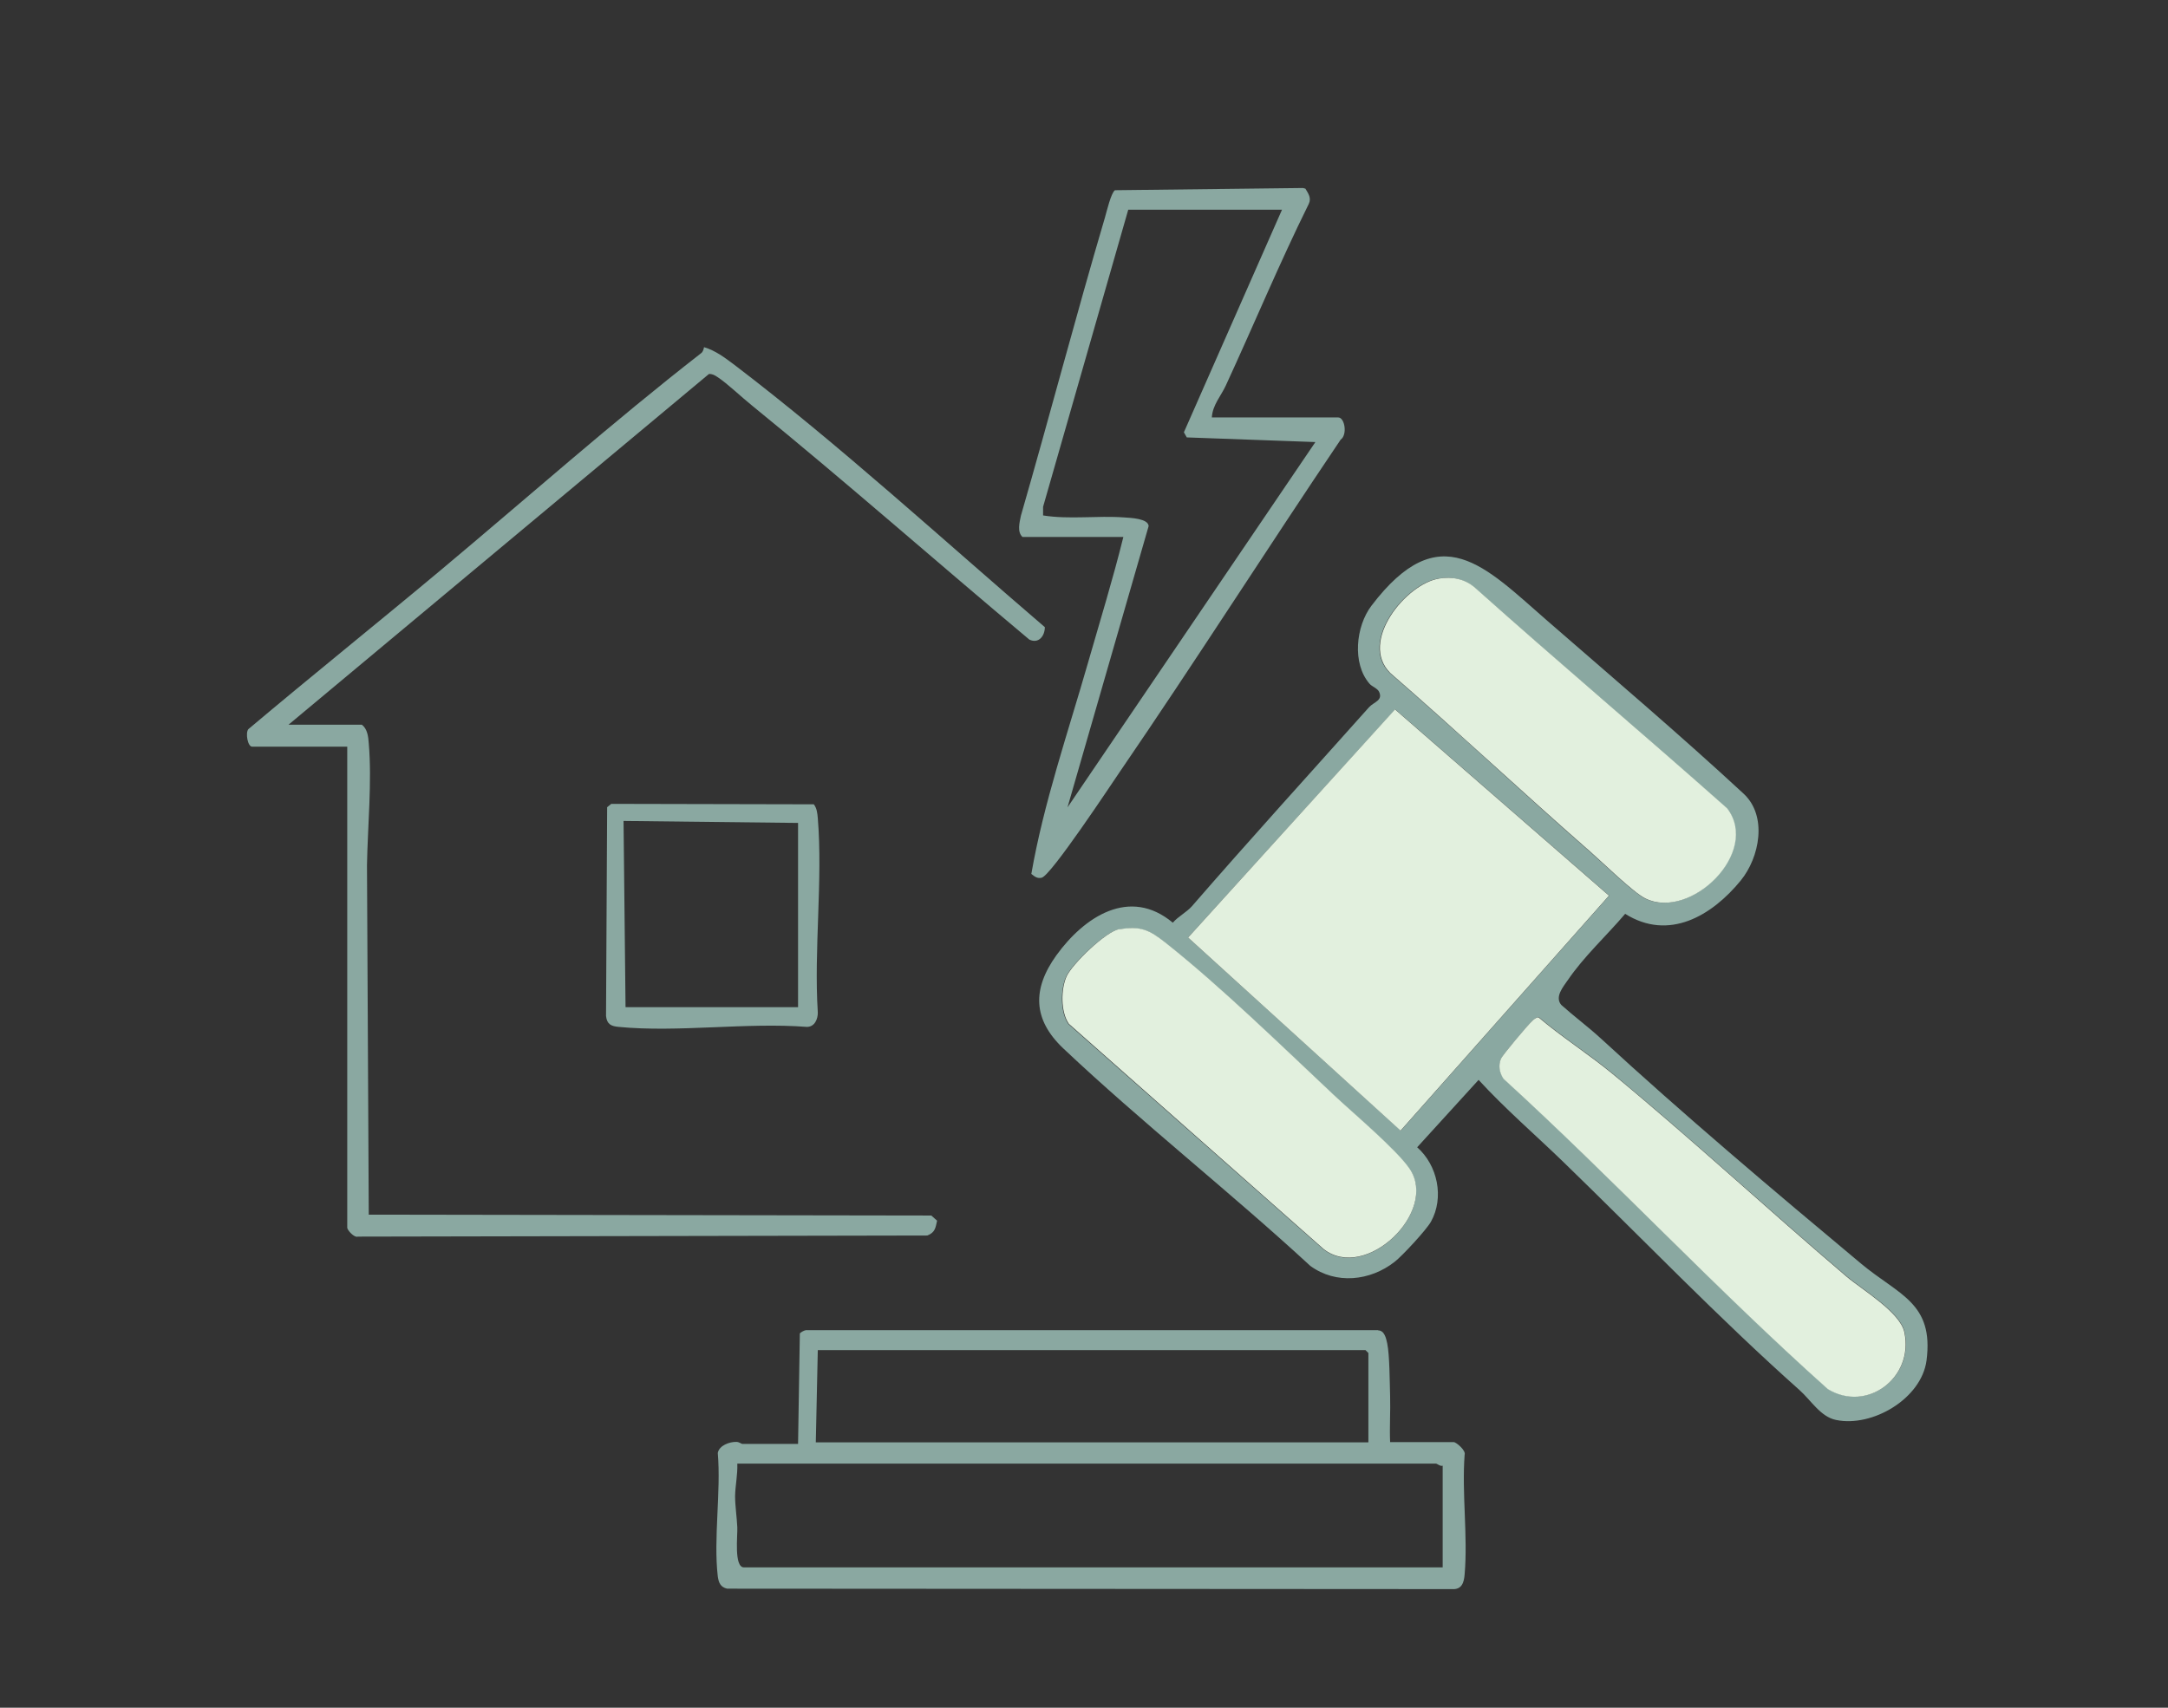
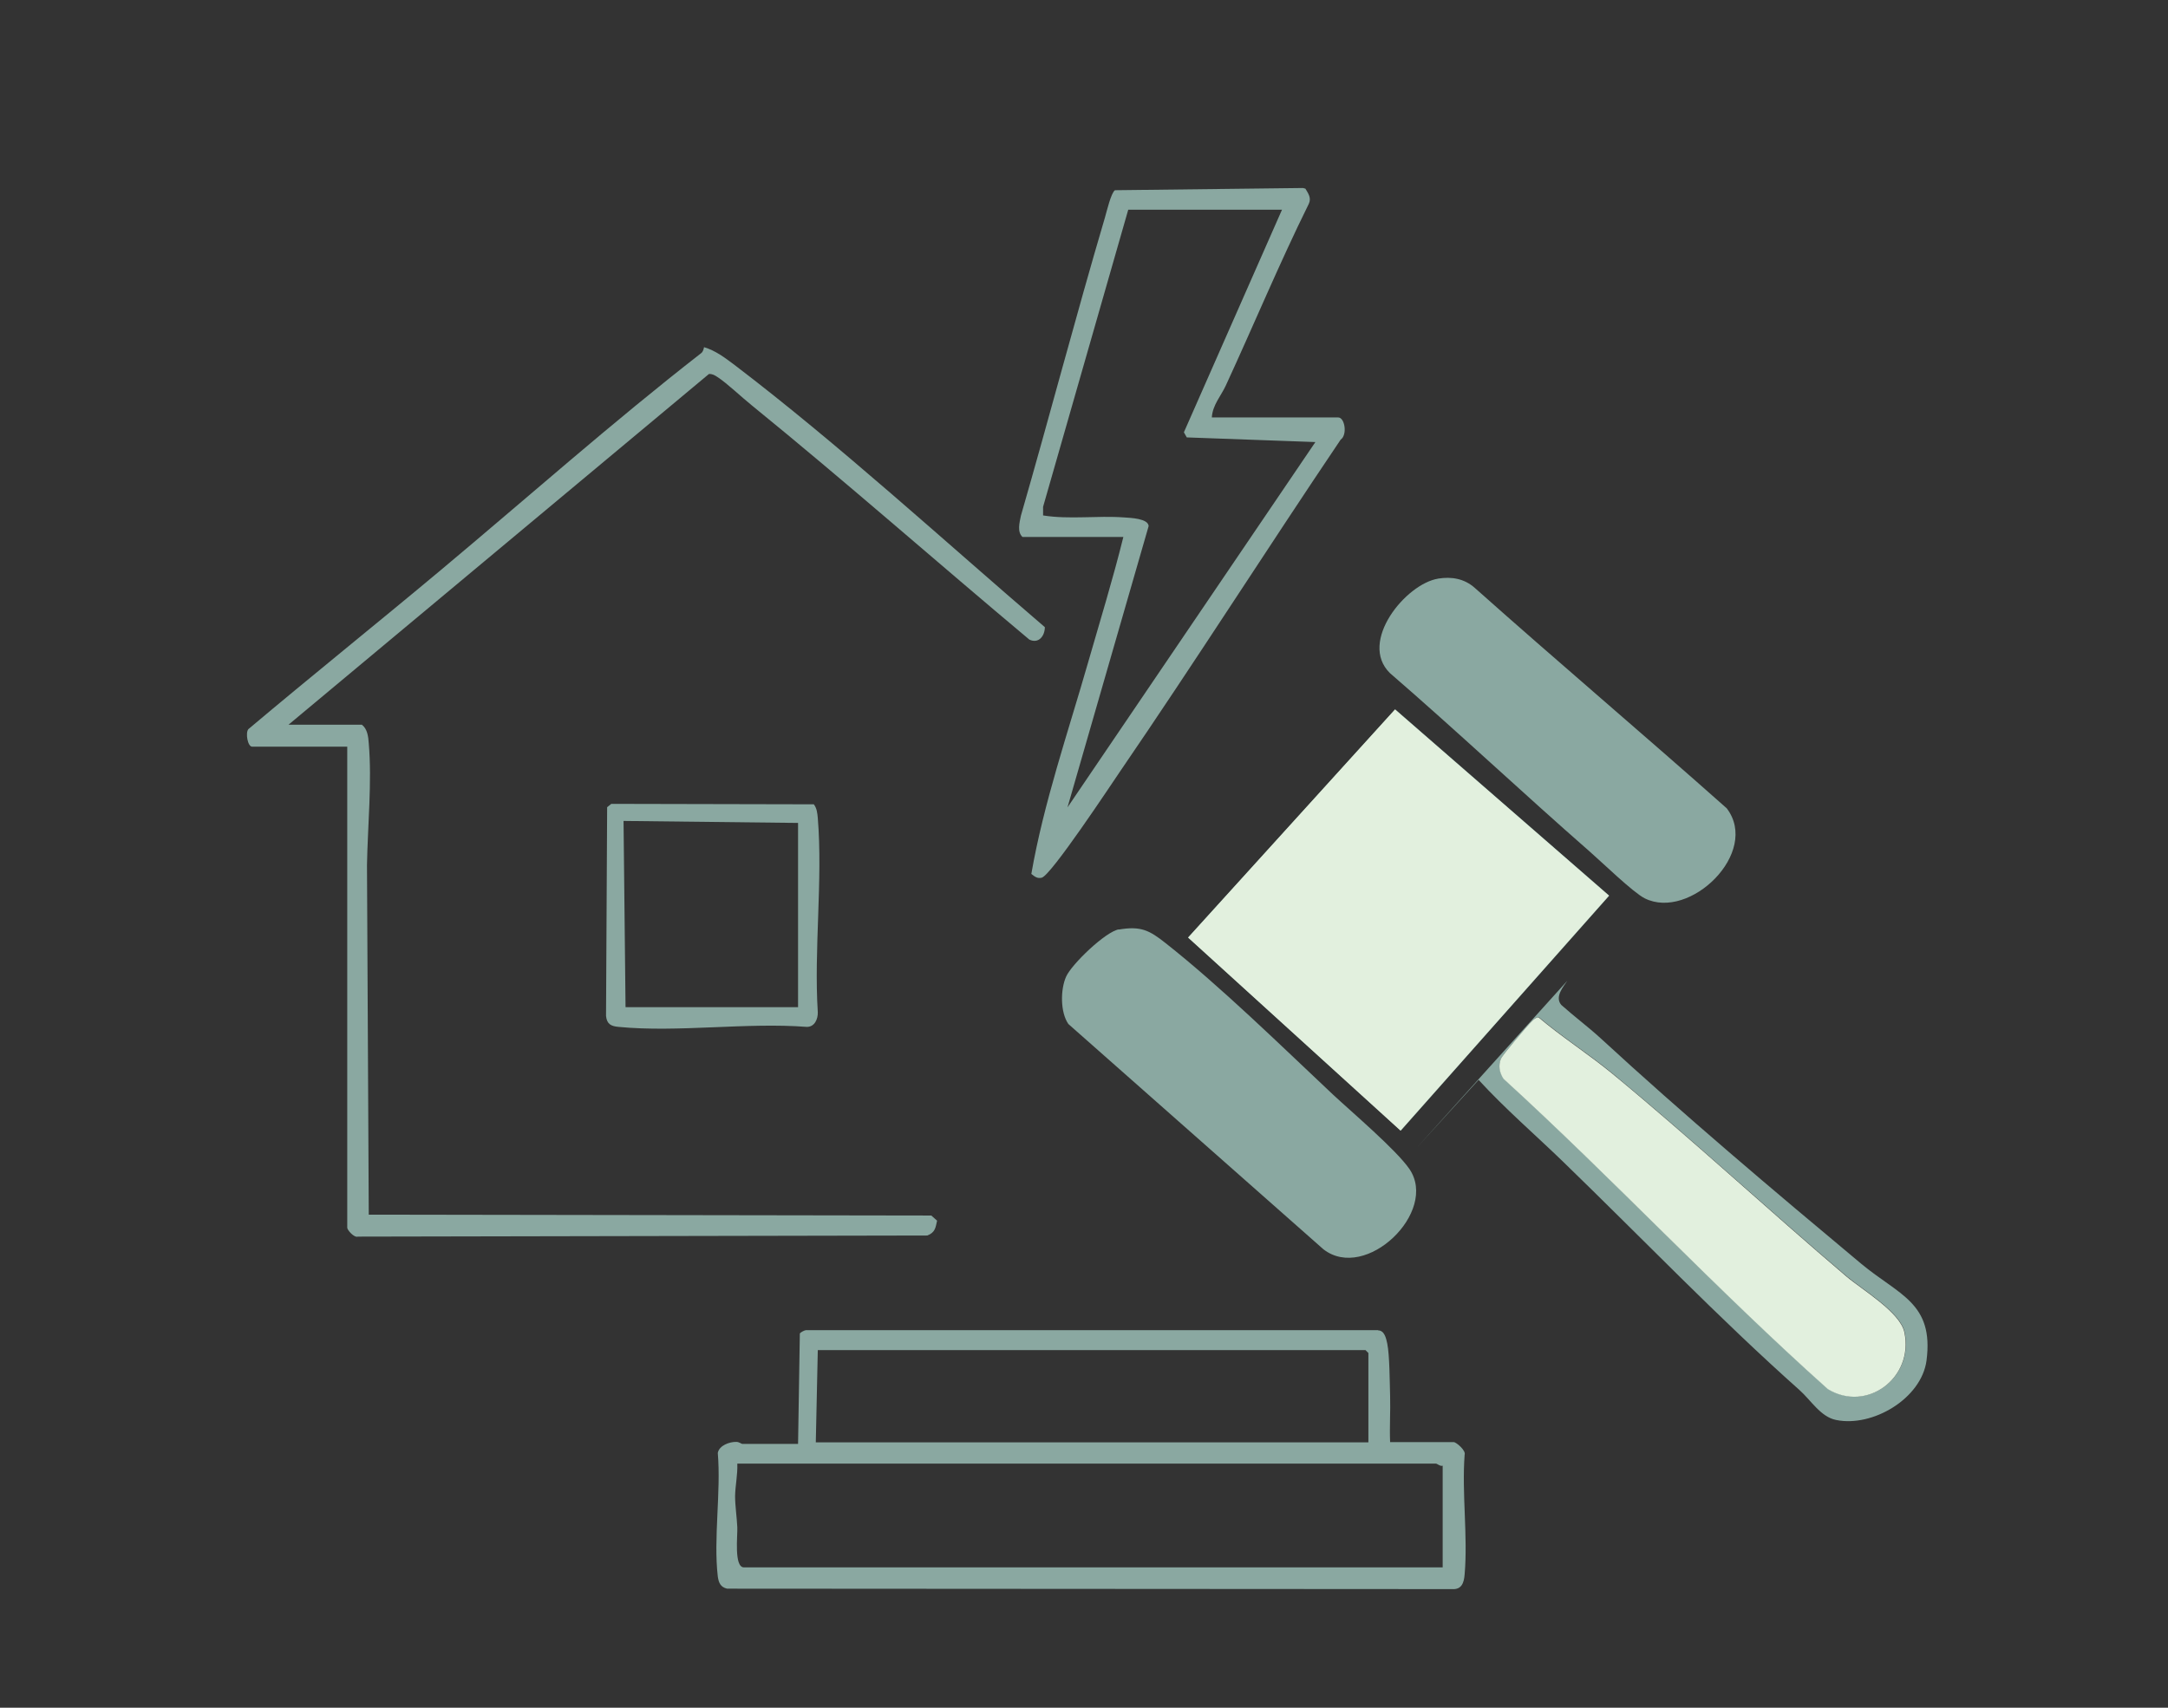
<svg xmlns="http://www.w3.org/2000/svg" id="Layer_2" data-name="Layer 2" viewBox="0 0 97.77 77.03">
  <rect x="0" y="0" width="97.77" height="77.03" fill="#333333" stroke="none" />
  <defs>
    <style>
      .cls-1 {
        fill: #8aa8a1;
      }

      .cls-1, .cls-2, .cls-3 {
        stroke-width: 0px;
      }

      .cls-2 {
        fill: none;
      }

      .cls-3 {
        fill: #e2f0de;
      }
    </style>
  </defs>
  <g id="Layer_1-2" data-name="Layer 1">
    <g>
-       <path class="cls-1" d="M70.68,44.24c-.18.27-.58.73-.27,1.09.57.51,1.2.98,1.77,1.5,3.72,3.43,7.81,6.88,11.75,10.17,1.7,1.42,3.29,1.76,2.95,4.37-.23,1.72-2.44,3.02-4.08,2.68-.7-.14-1.14-.9-1.65-1.35-3.67-3.27-7.11-6.86-10.65-10.29-1.27-1.23-2.62-2.39-3.82-3.7l-2.77,3.04c.92.81,1.23,2.27.62,3.36-.21.37-1.29,1.54-1.64,1.81-1.1.86-2.64,1.03-3.8.18-3.62-3.34-7.58-6.45-11.14-9.81-1.37-1.3-1.41-2.67-.31-4.2,1.25-1.73,3.3-3.1,5.25-1.47.24-.28.62-.47.86-.74,2.61-3.01,5.35-6.02,7.99-8.98.22-.24.64-.3.45-.7-.07-.15-.32-.23-.43-.36-.79-.91-.62-2.59.09-3.52,3.09-4.06,5.1-1.78,7.95.7,2.91,2.53,5.99,5.15,8.83,7.78,1.09,1.01.72,2.88-.13,3.92-1.3,1.59-3.24,2.74-5.21,1.5-.84.99-1.88,1.94-2.6,3.01M64.86,26.1c-1.46.23-3.61,2.85-2.18,4.26,3.04,2.63,5.98,5.4,9.01,8.05.55.48,1.95,1.84,2.48,2.11,2.03,1.02,5.22-2.07,3.7-4.06-3.76-3.34-7.61-6.6-11.36-9.94-.47-.42-1.05-.52-1.66-.42M72.57,40.4l-9.65-8.4-9.34,10.29,9.59,8.71,9.4-10.6ZM50.46,41.92c-.6.1-2.13,1.57-2.38,2.13-.26.57-.27,1.61.1,2.14l11.5,10.16c1.91,1.49,5.2-1.69,3.88-3.62-.59-.86-2.58-2.55-3.45-3.36-2.34-2.2-5.07-4.88-7.56-6.84-.72-.57-1.11-.77-2.1-.6M69.37,45.88c-.11.03-.19.09-.27.17-.19.18-1.33,1.53-1.4,1.69-.13.32-.07.63.11.91,4.98,4.56,9.59,9.5,14.63,14,1.76,1.07,3.89-.51,3.45-2.57-.19-.9-1.9-1.91-2.61-2.51-3.54-3.01-6.98-6.19-10.56-9.15-1.07-.88-2.28-1.65-3.34-2.55" />
+       <path class="cls-1" d="M70.68,44.24c-.18.27-.58.73-.27,1.09.57.51,1.2.98,1.77,1.5,3.72,3.43,7.81,6.88,11.75,10.17,1.7,1.42,3.29,1.76,2.95,4.37-.23,1.72-2.44,3.02-4.08,2.68-.7-.14-1.14-.9-1.65-1.35-3.67-3.27-7.11-6.86-10.65-10.29-1.27-1.23-2.62-2.39-3.82-3.7l-2.77,3.04M64.86,26.1c-1.46.23-3.61,2.85-2.18,4.26,3.04,2.63,5.98,5.4,9.01,8.05.55.48,1.95,1.84,2.48,2.11,2.03,1.02,5.22-2.07,3.7-4.06-3.76-3.34-7.61-6.6-11.36-9.94-.47-.42-1.05-.52-1.66-.42M72.57,40.4l-9.65-8.4-9.34,10.29,9.59,8.71,9.4-10.6ZM50.46,41.92c-.6.1-2.13,1.57-2.38,2.13-.26.57-.27,1.61.1,2.14l11.5,10.16c1.91,1.49,5.2-1.69,3.88-3.62-.59-.86-2.58-2.55-3.45-3.36-2.34-2.2-5.07-4.88-7.56-6.84-.72-.57-1.11-.77-2.1-.6M69.37,45.88c-.11.03-.19.09-.27.17-.19.18-1.33,1.53-1.4,1.69-.13.32-.07.63.11.91,4.98,4.56,9.59,9.5,14.63,14,1.76,1.07,3.89-.51,3.45-2.57-.19-.9-1.9-1.91-2.61-2.51-3.54-3.01-6.98-6.19-10.56-9.15-1.07-.88-2.28-1.65-3.34-2.55" />
      <path class="cls-1" d="M62.15,60.01c.28,0,.36.35.41.59.11.54.11,1.74.13,2.37.02.69-.03,1.39,0,2.08h2.87c.11,0,.56.38.49.57-.13,1.74.15,3.68,0,5.4-.03.37-.13.69-.57.66l-32.69-.02c-.3-.07-.38-.27-.42-.55-.2-1.72.15-3.81,0-5.57.06-.34.53-.51.84-.5.12,0,.23.09.26.09h2.52l.08-4.98c.04-.06.2-.14.27-.15h25.81ZM61.71,65.05v-4.02l-.13-.13h-24.7l-.09,4.16h24.92ZM65.07,66.11c-.11.05-.26-.09-.31-.09h-31.51c.02.49-.09.98-.1,1.46,0,.44.08.97.1,1.41.02.35-.16,1.81.3,1.81h31.51v-4.6Z" />
      <path class="cls-1" d="M47.12,28.28c0,.41-.28.77-.7.57-4.18-3.5-8.28-7.12-12.51-10.56-.44-.35-1.13-1.01-1.55-1.28-.12-.08-.23-.15-.39-.14l-18.96,15.82h3.31c.25.19.29.54.31.84.15,1.72-.05,3.76-.08,5.49l.08,15.77,25.37.04.26.23c-.07.31-.08.53-.44.67l-25.68.05c-.17.06-.48-.3-.48-.4v-21.7h-4.29c-.2,0-.31-.62-.17-.79,2.86-2.41,5.79-4.76,8.66-7.16,3.91-3.27,7.75-6.68,11.76-9.8.08-.06.11-.17.13-.27.53.16.93.47,1.36.79,4.74,3.61,9.47,7.95,14.01,11.84" />
      <path class="cls-1" d="M49.07,29.88c.54-1.88,1.12-3.76,1.59-5.66h-4.55c-.25-.23-.13-.66-.07-.96,1.29-4.47,2.47-8.98,3.79-13.45.08-.27.27-1.1.45-1.23l8.48-.1.11.03c.13.22.28.42.15.69-1.33,2.69-2.48,5.46-3.74,8.19-.21.46-.6.88-.63,1.44h5.7c.3,0,.42.79.11,1-3.35,4.97-6.57,10.03-9.95,14.97-.45.66-3.1,4.67-3.53,4.79-.2.05-.32-.05-.47-.17.55-3.18,1.66-6.4,2.56-9.54M57.82,9.46h-6.94l-3.84,13.4v.39c1.2.19,2.44,0,3.66.09.3.02,1.08.05,1.1.39l-3.66,12.69,11.18-16.48-5.8-.21-.13-.23,4.42-10.03Z" />
      <path class="cls-1" d="M27.57,36.26l9.13.02c.14.18.16.4.18.62.23,2.81-.18,5.92,0,8.76.01.3-.14.66-.49.66-2.72-.21-5.82.26-8.49,0-.34-.03-.53-.12-.57-.49l.05-9.42.2-.16ZM28.21,45.43h7.78s0-8.31,0-8.31l-7.87-.09.09,8.4Z" />
      <polygon class="cls-3" points="72.56 40.4 63.16 51 53.58 42.29 62.91 32 72.56 40.4" />
-       <path class="cls-3" d="M50.46,41.92c.99-.17,1.37.03,2.1.6,2.49,1.97,5.22,4.64,7.56,6.84.86.81,2.86,2.49,3.45,3.36,1.31,1.93-1.98,5.11-3.88,3.62l-11.49-10.16c-.37-.53-.36-1.57-.1-2.14.25-.55,1.77-2.03,2.38-2.13" />
-       <path class="cls-3" d="M64.87,26.1c.61-.1,1.19,0,1.66.42,3.74,3.34,7.6,6.6,11.36,9.94,1.52,1.99-1.67,5.08-3.7,4.06-.54-.27-1.93-1.63-2.48-2.11-3.03-2.65-5.97-5.41-9.01-8.05-1.43-1.42.72-4.03,2.19-4.26" />
      <path class="cls-3" d="M69.37,45.88c1.06.9,2.27,1.67,3.34,2.55,3.58,2.95,7.02,6.14,10.56,9.15.71.6,2.42,1.61,2.61,2.51.44,2.06-1.69,3.64-3.45,2.57-5.04-4.5-9.65-9.45-14.63-14-.18-.28-.24-.59-.11-.91.07-.16,1.21-1.52,1.4-1.69.08-.08.16-.15.27-.17" />
      <rect class="cls-2" x="9" y="8.01" width="79.77" height="65.39" />
      <rect class="cls-2" width="97.77" height="77.03" />
    </g>
  </g>
</svg>